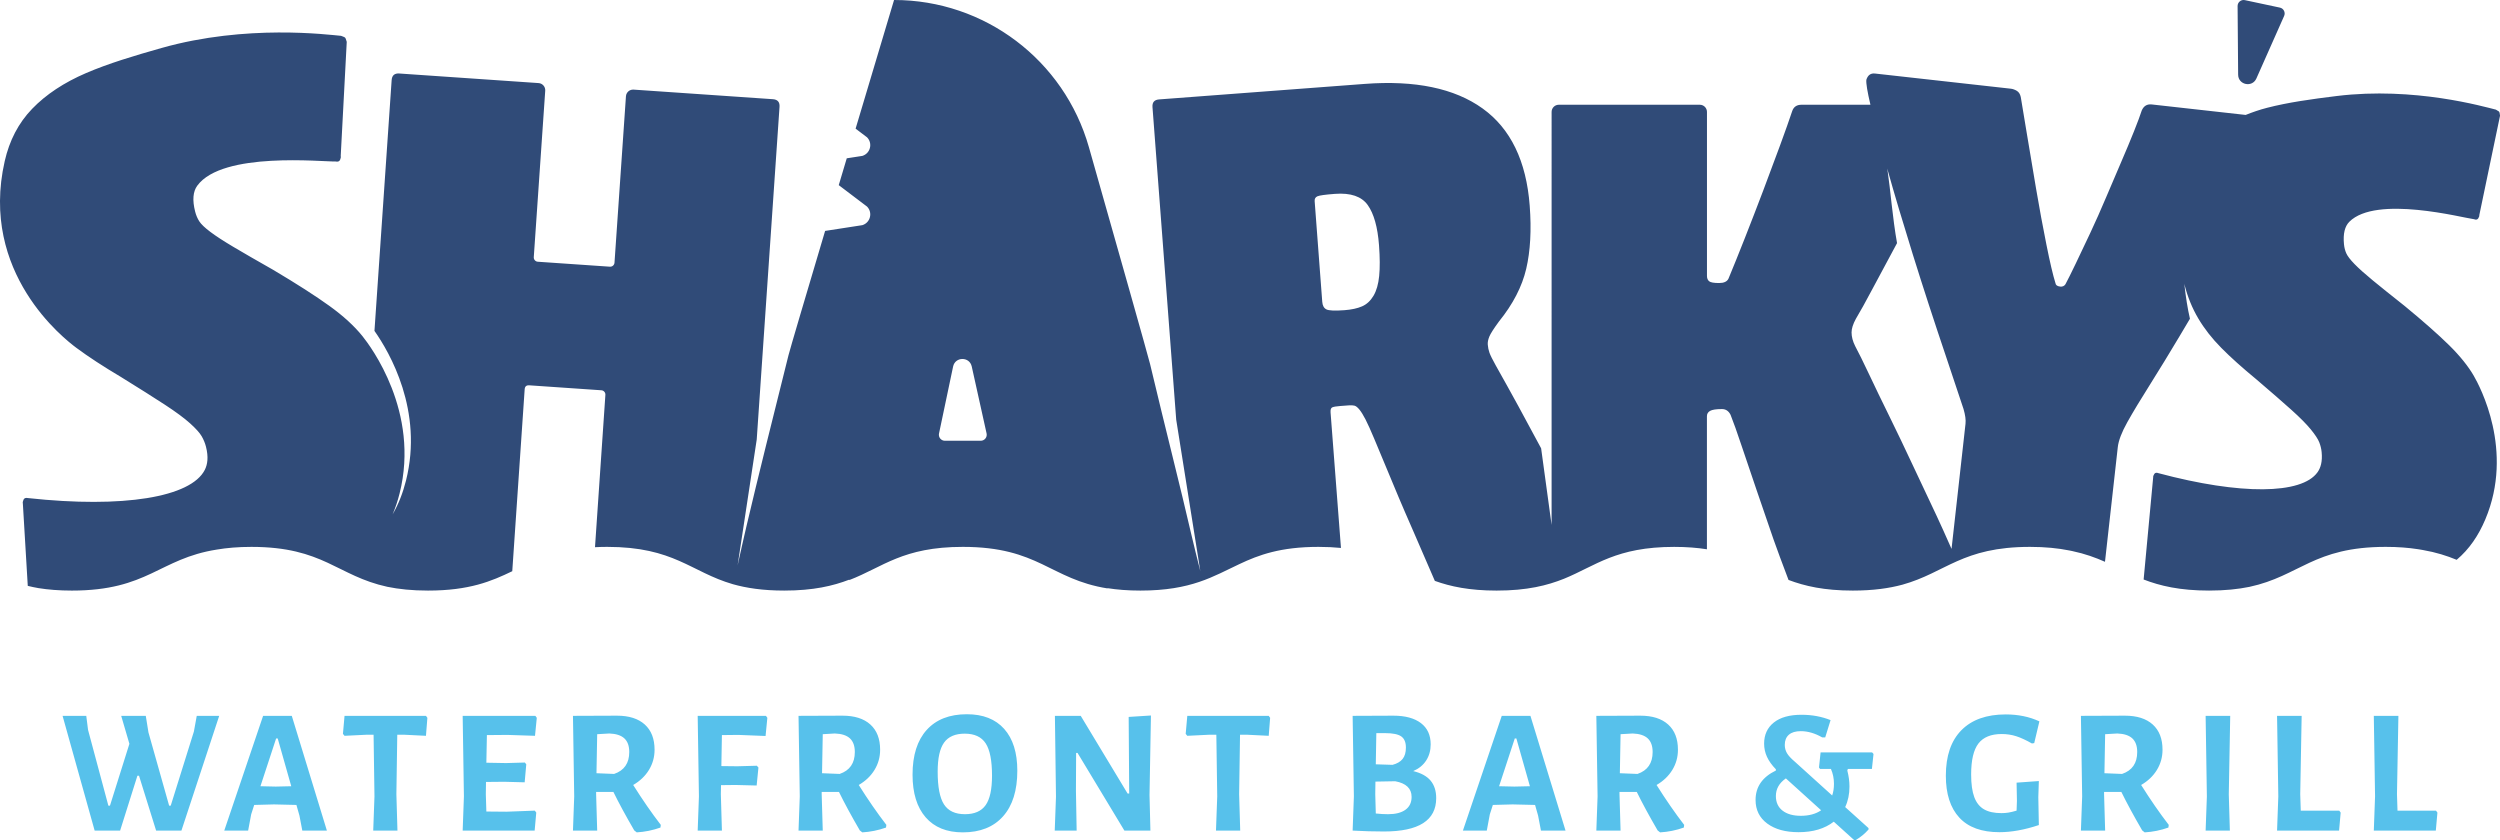
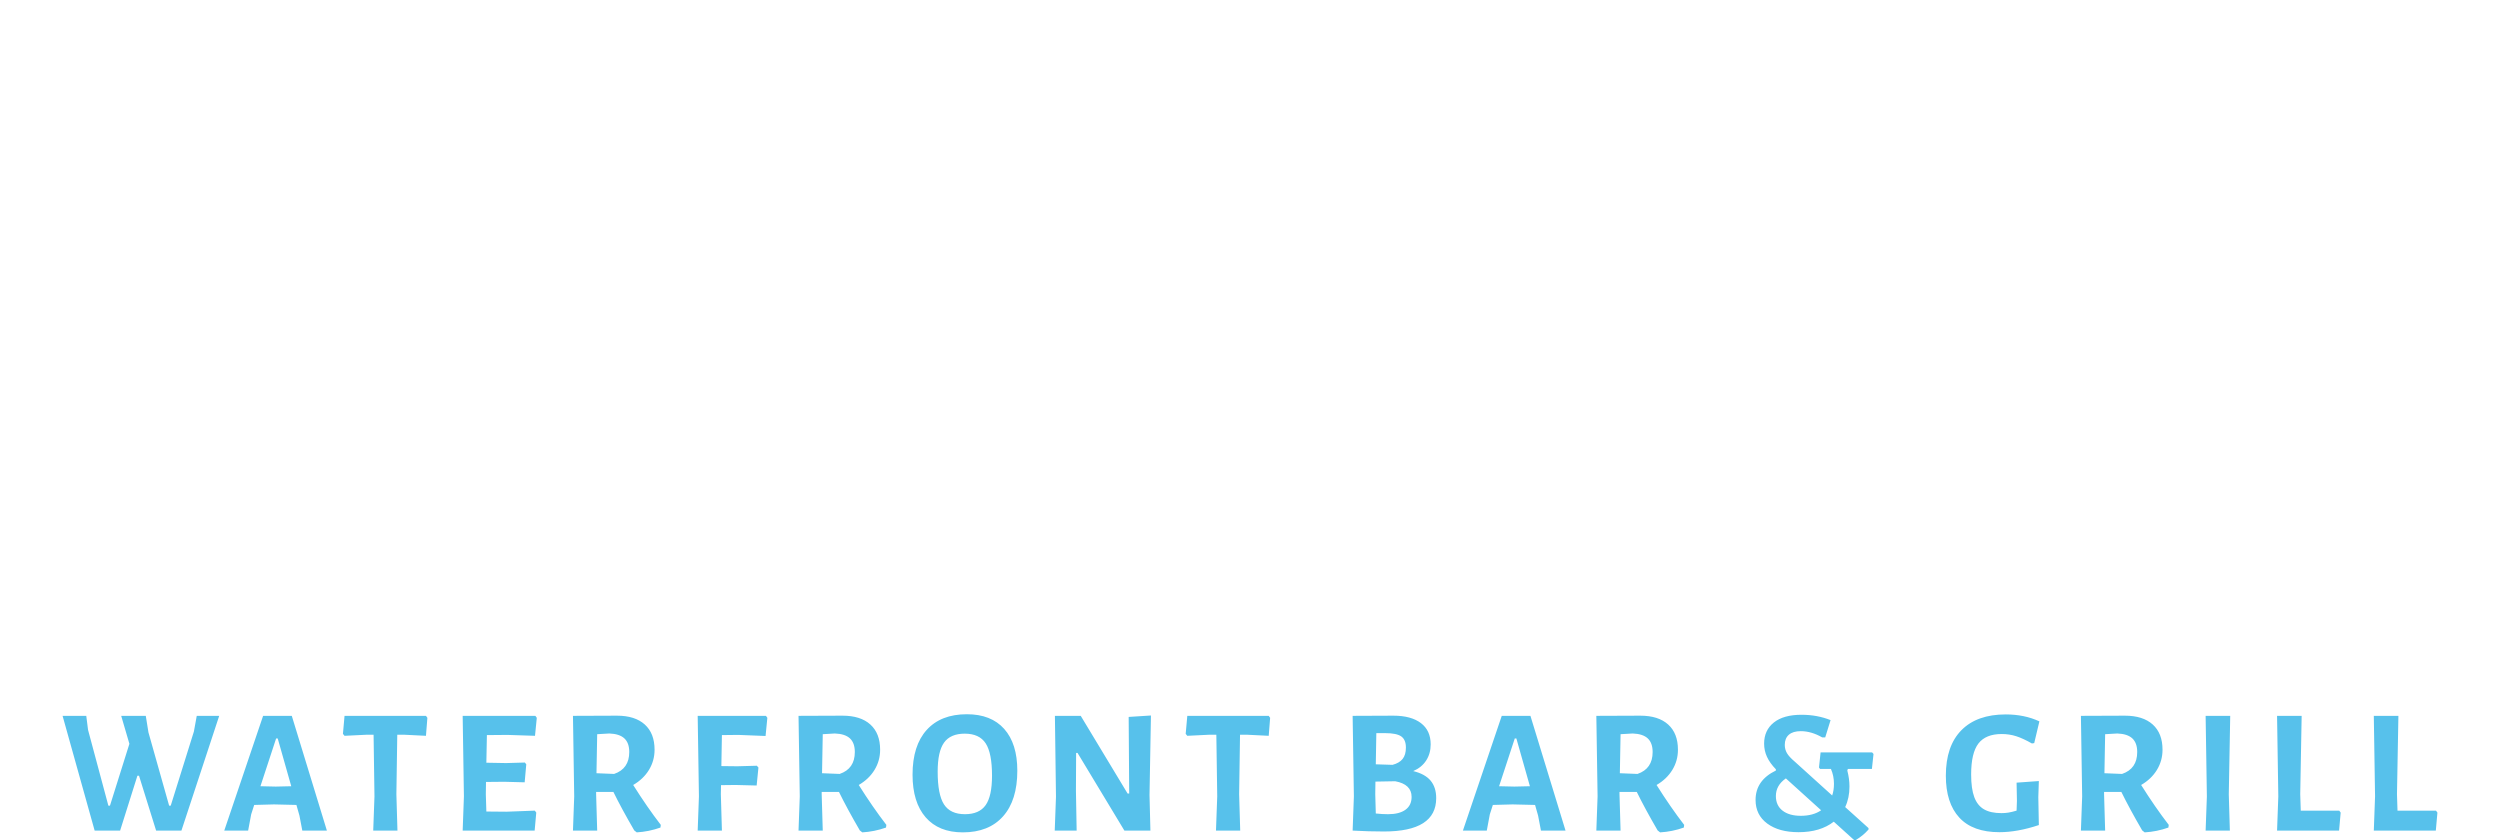
<svg xmlns="http://www.w3.org/2000/svg" id="Layer_2" viewBox="0 0 449.143 150.919">
  <g id="Components">
    <g id="be645ed7-6f33-4668-85b8-7a879859accb_1">
-       <path d="m402.098,13.418l-.098-12.329c-.005-.691.63-1.209,1.305-1.065l6.295,1.343c.671.143,1.04.867.762,1.494l-4.986,11.238c-.748,1.685-3.264,1.162-3.278-.681Zm42.371,54.166c1.034,1.796,7.252,13.352,2.041,25.714-1.232,2.923-2.89,5.369-5.152,7.276-1.747-.723-3.696-1.348-6.078-1.761-.173-.032-.35-.062-.528-.092-.11-.017-.217-.036-.33-.052-1.689-.263-3.592-.42-5.812-.42-12.999,0-15.425,5.231-24.479,7.183-2.027.413-4.38.668-7.255.668-5.279,0-8.813-.851-11.758-1.989l1.715-18.361c-.017-.17.049-.37.2-.601.15-.229.403-.276.762-.138,14.768,3.946,25.716,3.819,28.558-.161.564-.79.913-1.917.747-3.627-.058-.596-.202-1.185-.43-1.767-.23-.579-.734-1.351-1.516-2.308-.784-.958-1.952-2.138-3.51-3.537-1.557-1.399-3.652-3.22-6.281-5.465-2.528-2.082-4.63-3.966-6.3-5.658-1.672-1.689-3.048-3.452-4.131-5.285-1.083-1.833-1.903-3.842-2.459-6.029-.016-.064-.03-.136-.046-.2.256,2.373.592,4.47,1.011,6.288-.626,1.056-1.254,2.118-1.873,3.155-1.858,3.115-3.574,5.922-5.146,8.42-1.784,2.823-3.186,5.146-4.209,6.973-1.025,1.827-1.602,3.338-1.735,4.53l-2.299,20.588c-1.716-.759-3.584-1.444-5.869-1.925-.125-.027-.254-.053-.381-.079-.057-.011-.112-.023-.169-.033-1.984-.397-4.278-.642-7.066-.642-12.21,0-15.095,4.615-22.905,6.792-2.382.64-5.218,1.059-8.912,1.059-5.157,0-8.648-.812-11.552-1.91-1.056-2.802-2.161-5.723-2.697-7.289-1.029-3.001-2.038-5.938-3.023-8.811-.987-2.872-1.888-5.532-2.701-7.976-.816-2.444-1.479-4.309-1.994-5.596-.343-.685-.858-1.028-1.543-1.028-1.029,0-1.737.108-2.123.321-.386.215-.579.537-.579.965v23.905c-1.706-.27-3.63-.43-5.88-.43-10.448,0-14.065,3.38-19.783,5.72-3.018,1.209-6.626,2.13-12.124,2.13-4.888,0-8.279-.73-11.093-1.741-2.261-5.305-5.43-12.44-6.488-14.989-1.472-3.543-2.942-7.066-4.409-10.568-.629-1.501-1.147-2.643-1.548-3.431-.404-.786-.772-1.381-1.103-1.788-.333-.404-.629-.64-.892-.706-.263-.066-.609-.084-1.036-.051l-1.539.116c-.686.052-1.151.131-1.401.235-.25.105-.356.414-.317.927l1.867,24.336c-1.228-.122-2.565-.191-4.039-.191-6.819,0-10.726,1.442-14.209,3.093-4.69,2.189-8.604,4.758-17.784,4.758-2.265,0-4.196-.163-5.911-.432v.045c-10.338-1.66-12.302-7.464-25.993-7.464-10.814,0-14.312,3.621-20.395,5.962v-.073c-2.932,1.124-6.452,1.962-11.69,1.962-3.86,0-6.784-.457-9.231-1.146-7.577-2.212-10.543-6.705-22.588-6.705-.765,0-1.482.023-2.177.058l1.866-27.371c.029-.425-.292-.793-.717-.822l-12.961-.891c-.514-.035-.788.204-.823.718l-2.228,32.679c-3.731,1.801-7.709,3.481-15.133,3.481-2.9,0-5.269-.259-7.308-.678-9.009-1.96-11.449-7.172-24.42-7.172-2.396,0-4.426.18-6.211.483-10.37,1.634-12.332,7.368-26.052,7.368-2.295,0-4.254-.164-5.983-.44-.681-.117-1.323-.254-1.937-.405l-.883-14.785c-.047-.186-.009-.42.12-.703.127-.28.401-.376.824-.284,17.105,1.86,29.264-.157,31.744-5.072.492-.976.687-2.289.21-4.162-.166-.653-.427-1.284-.781-1.892-.355-.605-1.048-1.377-2.082-2.308-1.036-.932-2.538-2.044-4.51-3.334-1.972-1.29-4.615-2.957-7.924-5.003-3.169-1.883-5.83-3.619-7.978-5.215-2.15-1.593-17.456-13.45-12.881-33.549.838-3.682,2.445-6.824,4.927-9.399,2.482-2.575,5.72-4.718,9.716-6.435,3.995-1.714,8.554-3.088,13.57-4.504,15.233-4.299,29.869-2.374,32.212-2.175.329.117.551.21.669.278.116.071.236.34.354.806l-1.083,20.502c.048.189.007.423-.12.703-.129.283-.403.379-.824.284-2.272.083-20.285-1.85-24.827,4.349-.771,1.052-.907,2.598-.383,4.655.167.656.414,1.239.746,1.752.329.513.987,1.144,1.975,1.887.986.746,2.36,1.639,4.12,2.685,1.761,1.046,4.154,2.429,7.183,4.146,4.226,2.51,7.588,4.666,10.091,6.469,2.5,1.804,4.481,3.616,5.942,5.434,1.458,1.821,10.356,13.612,6.677,28.257-.333,1.325-.752,2.578-1.258,3.768,1.062-1.83,1.85-3.852,2.406-6.065,3.159-12.574-2.95-23.038-5.665-26.9l3.087-45.046c.059-.854.516-1.254,1.372-1.195l25.025,1.721c.709.049,1.243.663,1.195,1.371l-2.057,29.901c-.029.425.292.794.717.824l12.961.891c.425.029.793-.292.823-.717l2.057-29.901c.049-.709.663-1.244,1.372-1.195l25.024,1.721c.854.059,1.254.518,1.195,1.372l-4.096,59.772-3.434,22.61c.539-2.435,1.119-5.032,1.611-7.119,1.029-4.374,2.187-9.153,3.473-14.343,1.286-5.187,2.637-10.613,4.052-16.272.276-1.105,3.152-10.822,6.584-22.355l6.692-1.035c1.439-.447,1.897-2.258.843-3.335l-5.085-3.854c.479-1.608.96-3.219,1.438-4.82l2.805-.434c1.439-.447,1.897-2.257.843-3.335l-2.058-1.56c3.745-12.543,6.909-23.113,6.909-23.113h0c16.27,0,30.563,10.797,35.007,26.449,4.986,17.564,10.671,37.633,10.982,38.935,1.415,5.918,2.765,11.47,4.052,16.658,1.286,5.189,2.4,9.821,3.345,13.893.481,2.077,1.095,4.524,1.638,6.686l-4.332-27.208-4.264-56.172c-.064-.853.331-1.315,1.186-1.379l36.941-2.786c9.063-.684,16.12.784,21.166,4.402,5.046,3.618,7.872,9.448,8.478,17.485.329,4.361.118,8.14-.629,11.335-.748,3.197-2.381,6.351-4.898,9.464-.936,1.275-1.512,2.178-1.73,2.71-.218.533-.31,1.013-.278,1.44.039.513.14,1.001.304,1.461.164.461.544,1.229,1.141,2.3,2.722,4.826,5.434,9.794,8.14,14.872l1.881,13.76V20.106c0-.711.576-1.287,1.286-1.287h25.341c.711,0,1.286.576,1.286,1.287v29.457c0,.43.128.751.386.965.257.214.856.321,1.801.321.856,0,1.415-.257,1.672-.772.856-2.058,1.843-4.502,2.959-7.332,1.113-2.83,2.207-5.66,3.28-8.489,1.071-2.83,2.078-5.532,3.023-8.105.943-2.572,1.672-4.63,2.187-6.175.257-.772.814-1.157,1.672-1.157h12.388c-.556-2.365-.802-3.866-.733-4.487.265-.832.781-1.207,1.549-1.121l24.417,2.726c.34.038.694.164,1.058.378.364.215.602.584.717,1.115.206,1.233.568,3.408,1.083,6.528.513,3.121,1.071,6.442,1.671,9.959.598,3.519,1.217,6.867,1.856,10.044.636,3.178,1.177,5.483,1.623,6.912.046.352.326.555.838.612.425.048.742-.089.952-.412.435-.813,1.047-2.039,1.834-3.679.785-1.637,1.661-3.48,2.624-5.53.961-2.05,1.912-4.188,2.851-6.412.939-2.226,1.845-4.344,2.717-6.363.872-2.015,1.637-3.85,2.297-5.503.657-1.652,1.12-2.895,1.387-3.728.351-.822.952-1.188,1.805-1.093l16.865,1.883c1.21-.484,2.474-.926,3.848-1.281,3.739-.964,7.928-1.555,12.524-2.119,13.957-1.715,26.547,1.955,28.578,2.446.273.147.456.259.55.335.092.078.161.33.202.756l-3.724,17.855c.017.172-.051.372-.2.601-.151.231-.405.278-.762.138-2.006-.235-17.561-4.367-22.388.462-.819.819-1.148,2.159-.966,4.035.058.598.196,1.144.418,1.64.22.495.712,1.138,1.479,1.924.765.788,1.851,1.758,3.255,2.915,1.405,1.156,3.319,2.695,5.746,4.612,3.371,2.775,6.032,5.123,7.985,7.045,1.951,1.922,3.446,3.781,4.482,5.575Zm-267.222,10.288l-2.668-12.037c-.399-1.799-2.969-1.786-3.348.018l-2.531,12.031c-.141.671.371,1.302,1.057,1.302h6.437c.691,0,1.204-.639,1.054-1.314Zm70.501-33.836c-.245-3.249-.922-5.649-2.027-7.201-1.107-1.549-3.07-2.219-5.892-2.006-1.712.129-2.753.273-3.128.429-.375.158-.546.451-.514.878l1.364,18.086c.052.686.3,1.138.748,1.362.446.225,1.524.273,3.236.144,1.283-.097,2.34-.326,3.173-.691.831-.363,1.515-.995,2.05-1.896.533-.899.875-2.086,1.021-3.561.147-1.472.137-3.319-.031-5.544Zm105.018,29.457l-3.006-9.008c-2.271-6.725-4.309-12.991-6.12-18.804-1.81-5.81-3.333-10.921-4.565-15.33-.007-.025-.013-.049-.021-.073.032.217.064.429.1.66.426,2.726.866,8.317,1.663,12.738-.236.438-.475.887-.709,1.32-1.373,2.53-2.637,4.888-3.795,7.075-1.157,2.187-2.123,3.923-2.894,5.21-.514.944-.772,1.759-.772,2.444,0,.772.213,1.588.643,2.444.599,1.116,1.435,2.809,2.508,5.081,1.071,2.273,2.293,4.804,3.666,7.59,1.371,2.787,2.785,5.746,4.245,8.875,1.458,3.131,2.85,6.09,4.181,8.876.615,1.291,1.666,3.643,2.718,6.022l2.511-22.492c.076-.681-.042-1.558-.354-2.628Z" style="fill:#304b78; stroke-width:0px;" />
      <path d="m32.592,149.222h-4.545l-3.073-9.859h-.289l-3.105,9.859h-4.577l-5.761-20.615h4.256l.321,2.529,3.649,13.604h.288l3.49-11.108-1.472-5.026h4.417l.48,2.977,3.713,13.156h.289l4.161-13.316.513-2.817h4.034l-6.787,20.615Zm26.136,0h-4.417l-.512-2.688-.545-1.921-4.032-.096-3.553.096-.545,1.696-.544,2.913h-4.289l6.978-20.615h5.154l6.305,20.615Zm-6.402-7.97l-2.432-8.579h-.289l-2.817,8.579,2.753.064,2.784-.064Zm24.456-12.292l-.256,3.233-3.873-.192h-1.281l-.159,10.691.192,6.53h-4.353l.224-6.146-.159-11.075h-1.281l-3.938.192-.288-.352.288-3.233h14.629l.256.352Zm19.304,16.677l.256.352-.289,3.233h-12.932l.224-6.146-.224-14.469h13.06l.256.352-.321,3.233-4.929-.161-3.714.032-.096,4.962,3.553.064,3.36-.096.256.32-.288,3.233-3.649-.096-3.298.031-.031,2.209.096,3.105,3.617.032,5.09-.193Zm22.63,2.561l-.064.48c-1.388.491-2.807.778-4.258.864l-.448-.352c-1.537-2.646-2.785-4.95-3.745-6.914h-3.105v.416l.192,6.53h-4.353l.224-6.146-.224-14.469,7.907-.031c2.155,0,3.82.527,4.993,1.584s1.761,2.566,1.761,4.529c0,1.323-.337,2.534-1.009,3.633-.672,1.099-1.616,2.001-2.832,2.705,1.664,2.646,3.318,5.036,4.961,7.17Zm-11.556-9.283l3.169.128c1.814-.619,2.722-1.931,2.722-3.938,0-1.088-.294-1.904-.88-2.449-.588-.544-1.489-.837-2.705-.879l-2.177.127-.128,7.011Zm22.535-6.85l-.096,5.569,2.881.032,3.489-.096.289.32-.321,3.233-3.808-.096-2.594.031-.031,1.633.192,6.53h-4.353l.224-6.146-.224-14.469h12.26l.256.352-.321,3.266-4.897-.193-2.945.032Zm29.545,16.133l-.064.48c-1.388.491-2.807.778-4.258.864l-.448-.352c-1.537-2.646-2.785-4.95-3.745-6.914h-3.105v.416l.192,6.53h-4.353l.224-6.146-.224-14.469,7.907-.031c2.155,0,3.82.527,4.993,1.584,1.173,1.057,1.761,2.566,1.761,4.529,0,1.323-.337,2.534-1.009,3.633s-1.616,2.001-2.832,2.705c1.664,2.646,3.318,5.036,4.961,7.17Zm-11.556-9.283l3.169.128c1.814-.619,2.722-1.931,2.722-3.938,0-1.088-.294-1.904-.88-2.449-.588-.544-1.489-.837-2.705-.879l-2.177.127-.128,7.011Zm32.731-7.955c1.568,1.761,2.353,4.263,2.353,7.506,0,3.543-.854,6.274-2.561,8.194-1.708,1.921-4.119,2.881-7.235,2.881-2.881,0-5.106-.901-6.674-2.705-1.568-1.803-2.353-4.358-2.353-7.666,0-3.478.848-6.156,2.545-8.035,1.697-1.878,4.102-2.817,7.219-2.817,2.902,0,5.137.88,6.706,2.64Zm-10.803,2.449c-.769,1.068-1.152,2.807-1.152,5.218,0,2.753.378,4.716,1.136,5.889.757,1.174,2.011,1.761,3.762,1.761,1.707,0,2.945-.539,3.713-1.617.769-1.077,1.152-2.843,1.152-5.298,0-2.709-.379-4.646-1.136-5.809-.757-1.163-2.012-1.745-3.762-1.745-1.708,0-2.945.533-3.713,1.601Zm36.907,9.444l.161,6.37h-4.673l-8.419-13.956h-.255l-.032,6.85.128,7.106h-3.938l.224-6.082-.192-14.533h4.641l8.419,13.956h.288l-.096-13.764,4.001-.256-.256,14.309Zm21.671-13.893l-.256,3.233-3.873-.192h-1.281l-.159,10.691.192,6.53h-4.353l.224-6.146-.159-11.075h-1.281l-3.938.192-.288-.352.288-3.233h14.629l.256.352Zm28.824,11.284c.672.8,1.009,1.852,1.009,3.153,0,3.991-3.127,5.986-9.379,5.986-1.836,0-3.714-.054-5.634-.161l.224-6.146-.224-14.469,7.33-.031c2.113,0,3.755.443,4.93,1.327,1.173.887,1.761,2.161,1.761,3.826,0,1.11-.273,2.08-.817,2.912s-1.318,1.462-2.321,1.889c1.409.341,2.449.912,3.121,1.712Zm-4.513,5.234c.736-.533,1.103-1.301,1.103-2.305,0-1.515-.982-2.454-2.945-2.817l-3.553.064-.031,2.273.096,3.457c.746.085,1.483.128,2.208.128,1.345,0,2.385-.267,3.122-.8Zm-.752-13.173c-.555-.394-1.526-.592-2.913-.592h-1.568l-.096,5.602,3.008.096c.812-.213,1.414-.565,1.809-1.056s.592-1.174.592-2.05c0-.938-.277-1.605-.832-2.001Zm29.512,16.918h-4.417l-.512-2.688-.545-1.921-4.032-.096-3.553.096-.545,1.696-.544,2.913h-4.289l6.978-20.615h5.154l6.305,20.615Zm-6.402-7.97l-2.432-8.579h-.289l-2.817,8.579,2.753.064,2.784-.064Zm27.714,6.946l-.064.48c-1.388.491-2.807.778-4.258.864l-.448-.352c-1.537-2.646-2.785-4.95-3.745-6.914h-3.105v.416l.192,6.53h-4.353l.224-6.146-.224-14.469,7.907-.031c2.155,0,3.82.527,4.993,1.584,1.173,1.057,1.761,2.566,1.761,4.529,0,1.323-.337,2.534-1.009,3.633s-1.616,2.001-2.832,2.705c1.664,2.646,3.318,5.036,4.961,7.17Zm-11.556-9.283l3.169.128c1.814-.619,2.722-1.931,2.722-3.938,0-1.088-.294-1.904-.88-2.449-.588-.544-1.489-.837-2.705-.879l-2.177.127-.128,7.011Zm40.964-.768l-.096.288c.256.983.385,1.942.385,2.881,0,1.366-.256,2.592-.769,3.681l4.194,3.777v.256c-.683.768-1.452,1.397-2.305,1.888h-.289l-3.649-3.297c-1.621,1.26-3.735,1.888-6.337,1.888-2.348,0-4.22-.517-5.618-1.552-1.397-1.036-2.096-2.45-2.096-4.242,0-2.347,1.217-4.107,3.649-5.282v-.224c-.725-.746-1.259-1.493-1.601-2.24s-.512-1.537-.512-2.368c0-1.601.581-2.865,1.744-3.794,1.163-.928,2.822-1.392,4.978-1.392,1.878,0,3.617.32,5.217.961l-.96,3.104h-.544c-1.302-.746-2.583-1.12-3.842-1.12-.939,0-1.654.214-2.144.641s-.737,1.035-.737,1.825c0,.533.128,1.024.385,1.472s.725.96,1.409,1.536l6.722,6.082c.213-.619.32-1.322.32-2.112,0-.939-.181-1.825-.544-2.657h-1.953l-.192-.256.288-2.721h9.251l.256.288-.289,2.689h-4.321Zm-4.801,7.426l-6.337-5.73c-1.196.833-1.793,1.889-1.793,3.169,0,1.132.4,2.007,1.2,2.625.8.62,1.894.928,3.281.928,1.472,0,2.689-.33,3.649-.992Zm39.211-15.973l-.928,3.904-.416.065c-1.046-.597-1.98-1.03-2.801-1.296-.822-.267-1.703-.4-2.64-.4-1.901,0-3.288.566-4.162,1.696-.875,1.132-1.313,2.987-1.313,5.569,0,1.708.186,3.062.561,4.066.373,1.003.955,1.734,1.744,2.192.79.46,1.835.688,3.137.688.448,0,.869-.031,1.264-.096.395-.064.88-.18,1.457-.352l.064-1.76-.064-3.266,4.001-.288-.096,2.881.096,5.026c-2.561.853-4.919,1.28-7.074,1.28-3.201,0-5.607-.874-7.218-2.625-1.612-1.75-2.417-4.256-2.417-7.522,0-3.564.934-6.29,2.801-8.179,1.867-1.888,4.518-2.832,7.955-2.832,2.24,0,4.258.416,6.05,1.248Zm23.24,18.598l-.064.48c-1.388.491-2.807.778-4.258.864l-.448-.352c-1.537-2.646-2.785-4.95-3.745-6.914h-3.105v.416l.192,6.53h-4.353l.224-6.146-.224-14.469,7.907-.031c2.155,0,3.82.527,4.993,1.584,1.173,1.057,1.761,2.566,1.761,4.529,0,1.323-.337,2.534-1.009,3.633s-1.616,2.001-2.832,2.705c1.664,2.646,3.318,5.036,4.961,7.17Zm-11.556-9.283l3.169.128c1.814-.619,2.722-1.931,2.722-3.938,0-1.088-.294-1.904-.88-2.449-.588-.544-1.489-.837-2.705-.879l-2.177.127-.128,7.011Zm22.343,3.777l.192,6.53h-4.353l.224-6.146-.224-14.469h4.418l-.256,14.085Zm20.101,3.297l-.288,3.233h-11.14l.224-6.146-.224-14.469h4.418l-.256,14.085.096,2.945h6.915l.255.352Zm17.381,0l-.288,3.233h-11.14l.224-6.146-.224-14.469h4.418l-.256,14.085.096,2.945h6.915l.255.352Z" style="fill:#57c1eb; stroke-width:0px;" />
    </g>
  </g>
</svg>